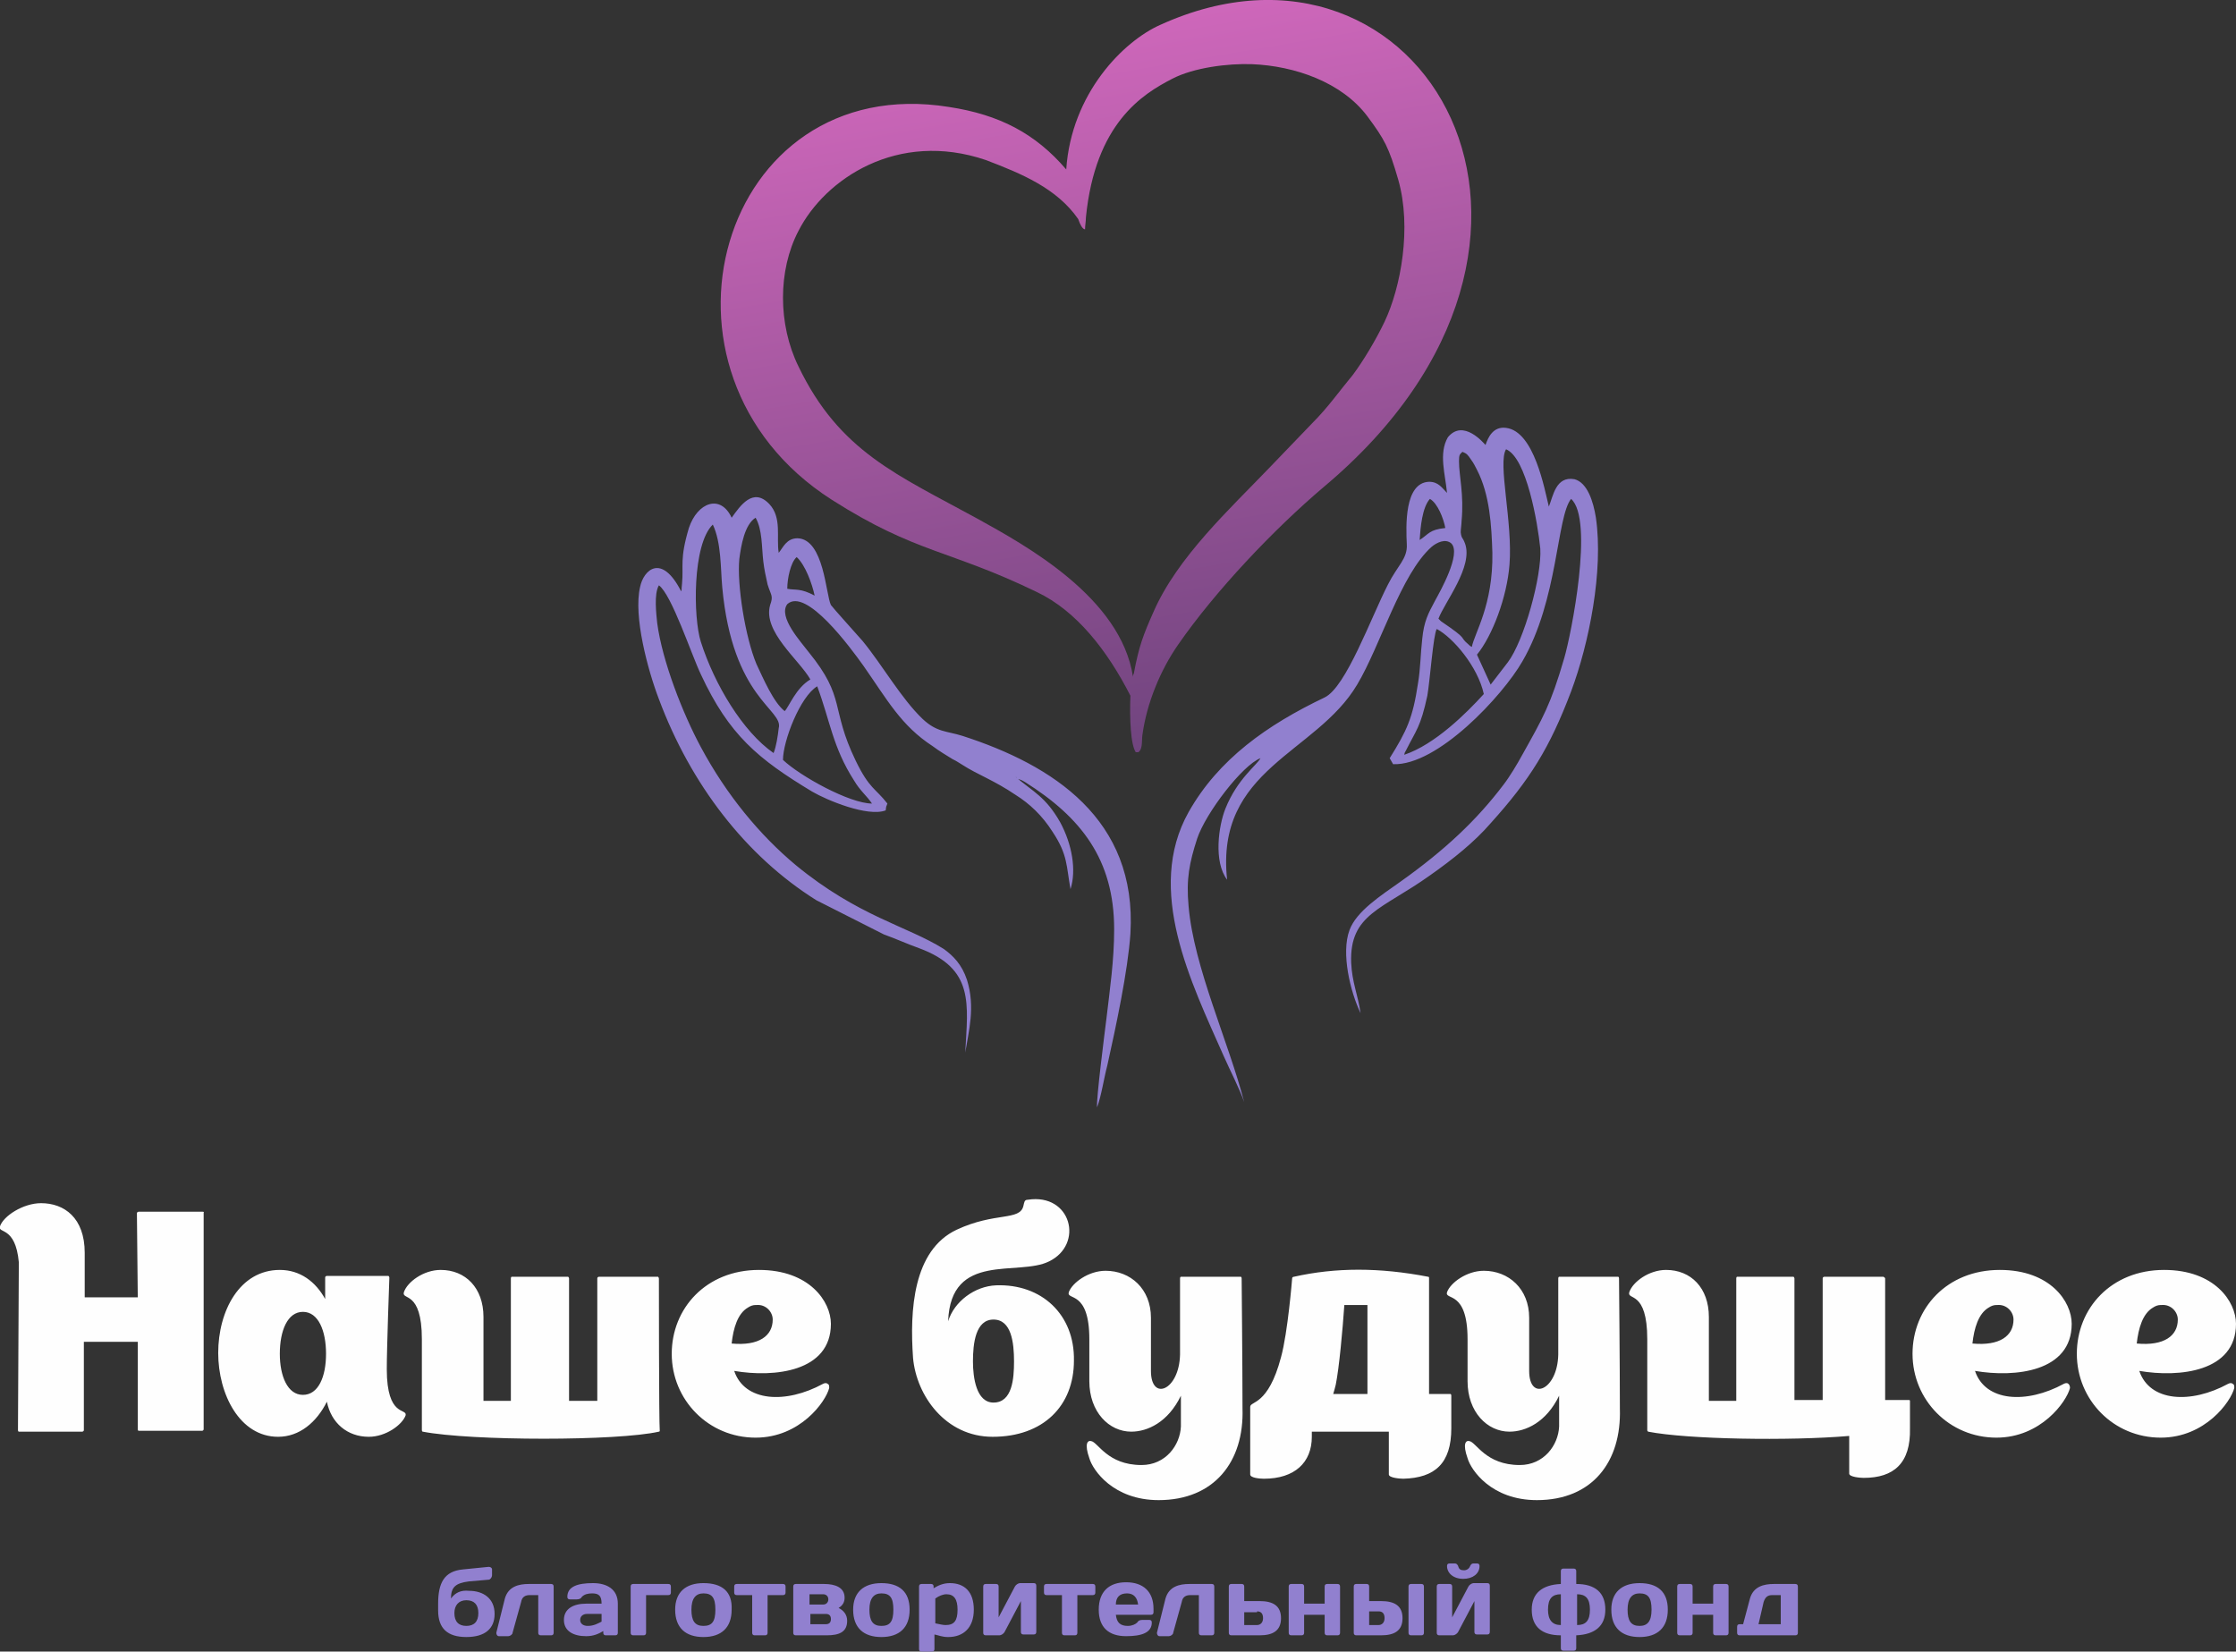
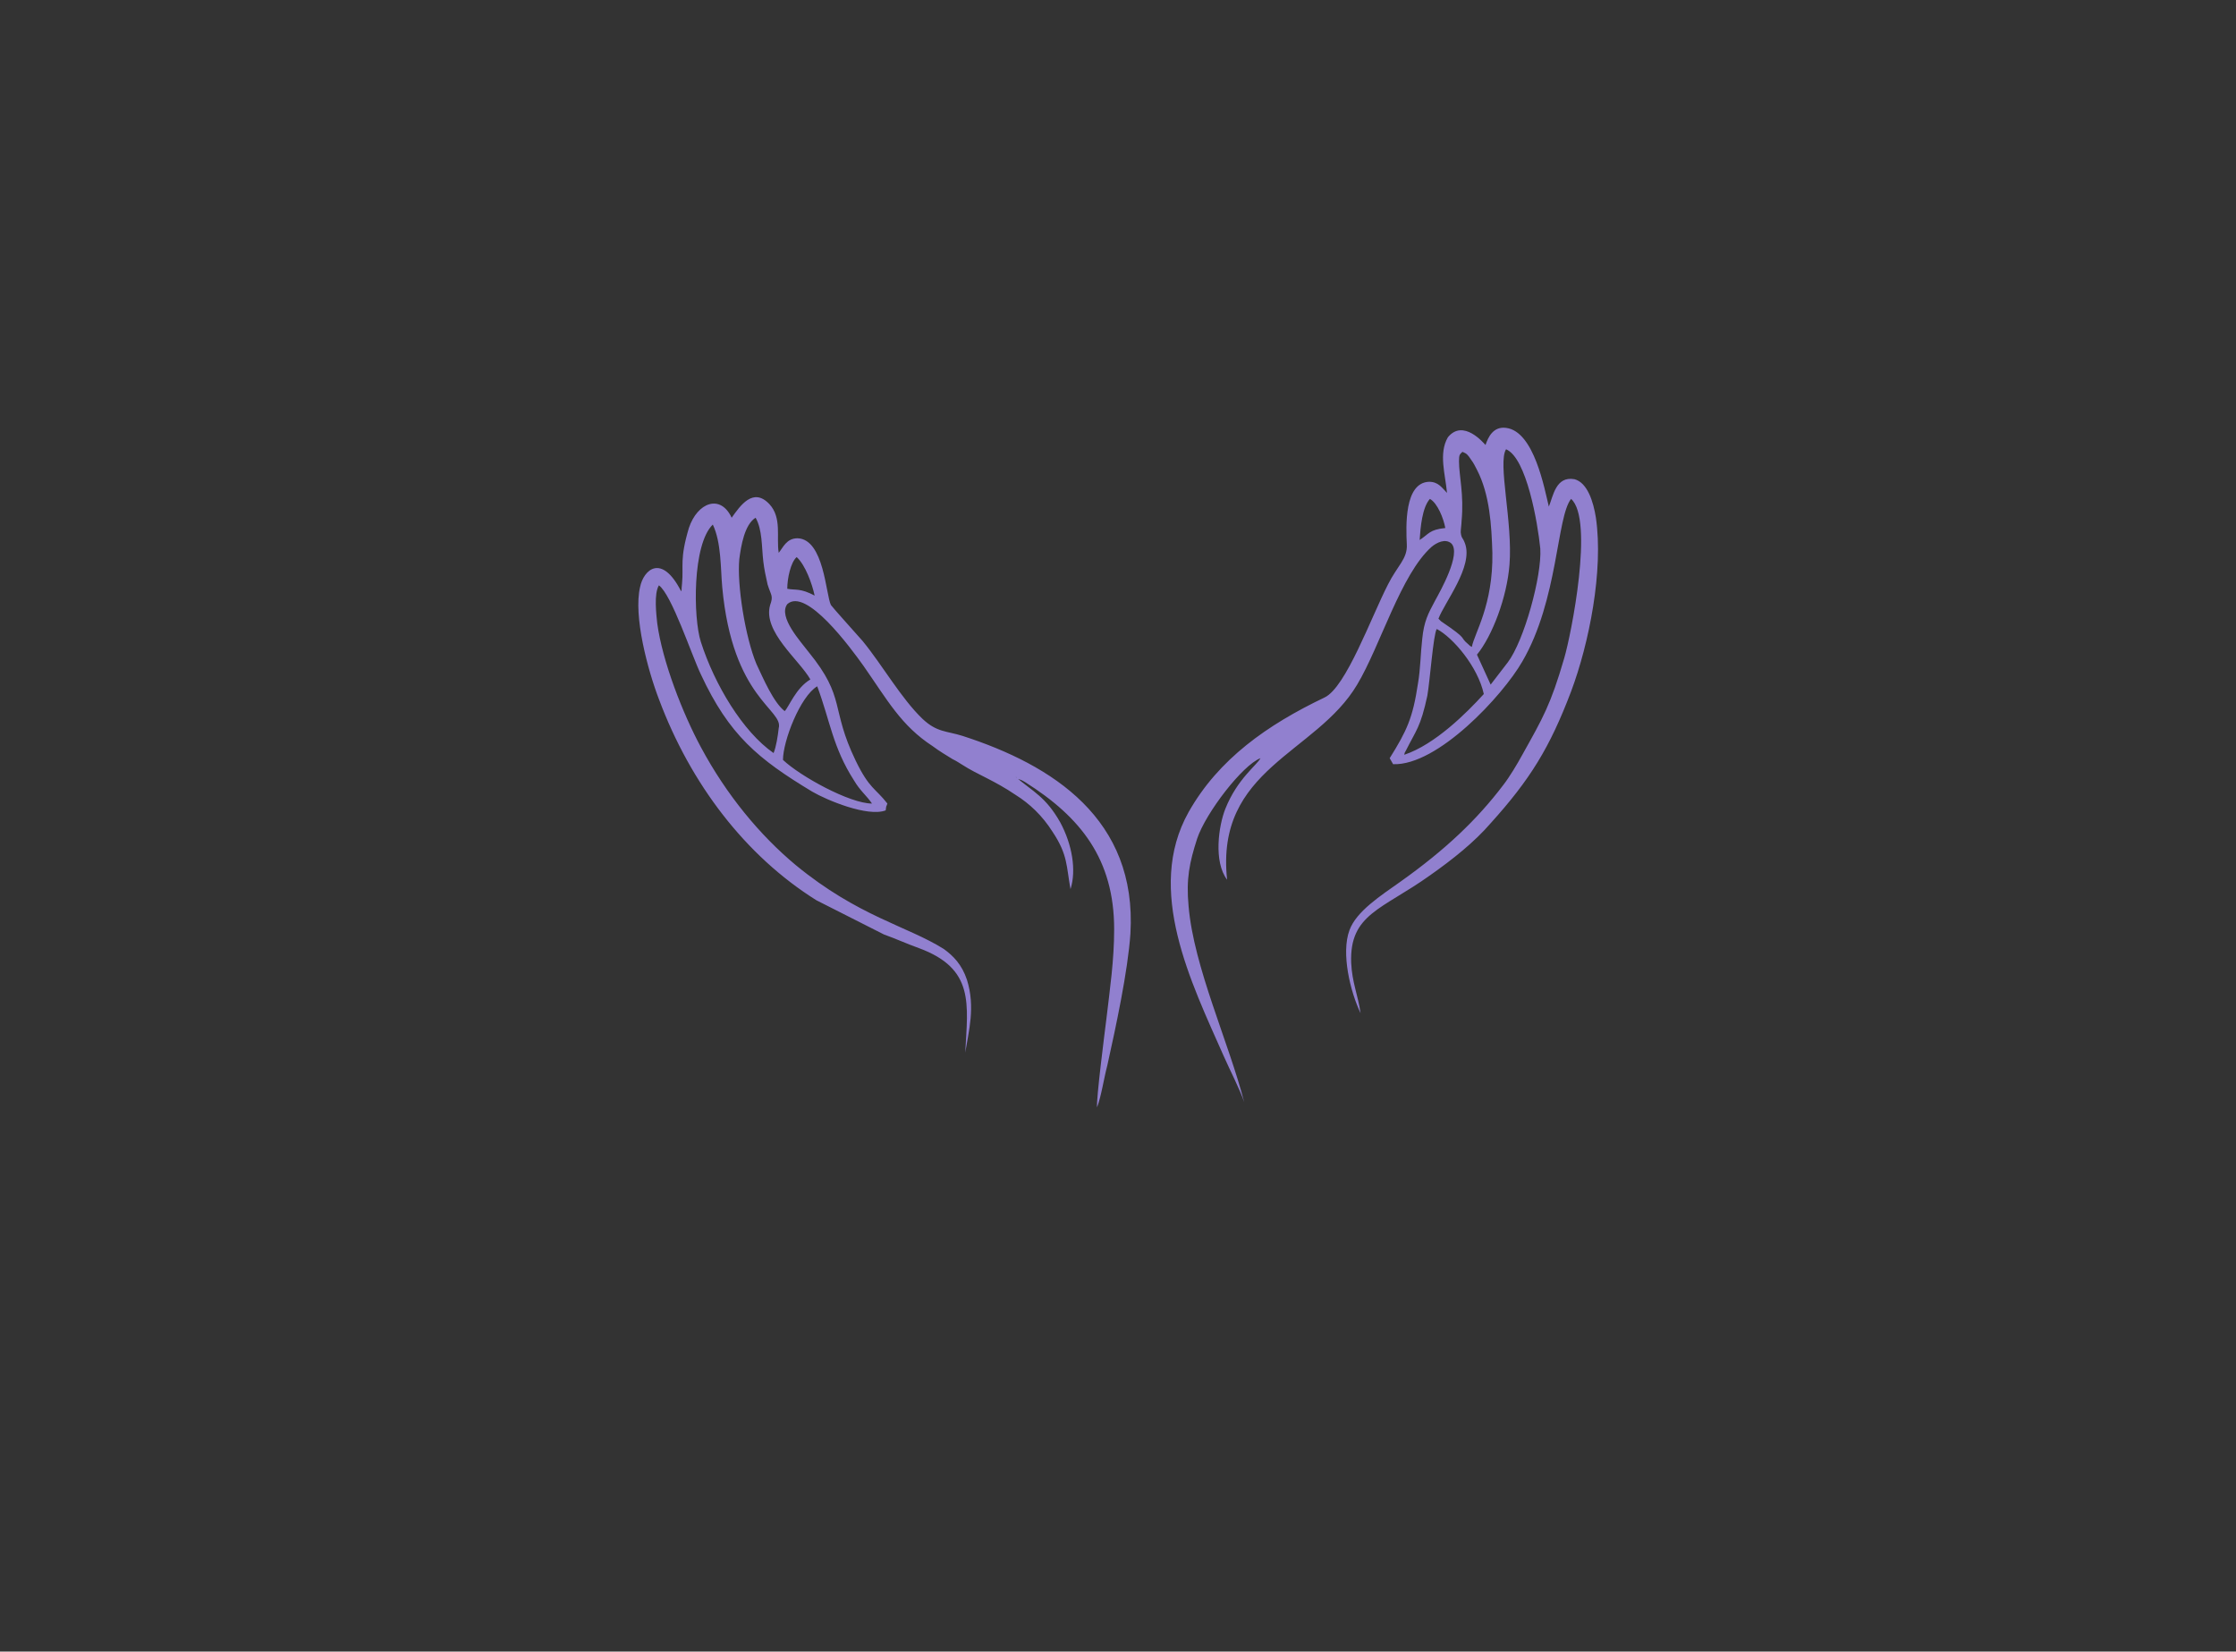
<svg xmlns="http://www.w3.org/2000/svg" xmlns:xlink="http://www.w3.org/1999/xlink" version="1.1" id="Слой_1" x="0" y="0" width="261.3" height="193" xml:space="preserve">
  <rect width="100%" height="100%" fill="#333333" stroke="none" />
  <style>.st1{fill:#9180cf}</style>
-   <path d="M251.6 152.8c.3-.2.6-.3.9-.3h.1c1.1-.1 1.9.8 1.9 1.7 0 1.9-1.6 3.1-4.8 2.8.2-1.8.7-3.5 1.9-4.2m9.3 8.9c-.1-.1-.3-.1-.5 0-4.4 2.4-9.2 2.1-10.4-1.5 4.7.8 11.3.1 11.3-5.5 0-2.6-2.5-6.3-8.4-6.3-6.2 0-10.2 4.5-10.2 9.8 0 5.4 4.3 9.8 9.8 9.8 5.2 0 8.2-4.2 8.6-5.8 0-.3 0-.4-.2-.5zm-28.5-8.9c.3-.2.6-.3.9-.3h.1c1.1-.1 1.9.8 1.9 1.7 0 1.9-1.6 3.1-4.8 2.8.2-1.8.7-3.5 1.9-4.2zm9.3 8.9c-.1-.1-.3-.1-.5 0-4.4 2.4-9.2 2.1-10.4-1.5 4.7.8 11.3.1 11.3-5.5 0-2.6-2.5-6.3-8.4-6.3-6.2 0-10.2 4.5-10.2 9.8 0 5.4 4.3 9.8 9.8 9.8 5.2 0 8.2-4.2 8.6-5.8 0-.3-.1-.4-.2-.5zm-18.5 5.2v-3.2c0-.1-.1-.1-.1-.1h-2.8v-14.2c0-.1-.2-.2-.2-.2h-6.9s-.2 0-.2.2v14.2h-3.3v-14.2c0-.1-.1-.2-.1-.2H203s-.1 0-.1.2v14.3h-3.2v-9.8c0-3.4-2.1-5.5-5-5.5-2 0-3.9 1.4-4.3 2.6-.3 1 2.1-.3 2.1 5.5v10.6c0 .1 0 .1.1.2 4.6.9 16.5 1.1 23.5.5v4.4c0 .4 1.3.5 1.7.5 3.5 0 5.5-1.7 5.4-5.8zm-33.9-2.3c0-4.8-.1-15.2-.1-15.2 0-.2-.1-.2-.1-.2h-6.9s-.1 0-.1.2v8.9c-.1 4.2-3.4 5.5-3.4 1.9V154c0-3.4-2.4-5.5-5.3-5.5-2 0-3.9 1.4-4.3 2.5-.3 1 2.4-.3 2.4 5.5v4.9c0 3.6 2.3 5.9 4.9 5.9 1.9 0 4.3-1.1 5.8-4.2v3.6c-.1 2.2-1.8 4.5-4.6 4.5-4 0-5.1-2.7-5.9-2.8-.4-.1-.8.3-.2 2 .4 1.4 2.8 4.9 8.1 4.9 6.5 0 9.9-4.5 9.7-10.7zm-29.5-12.1v10.4h-4c.1-.3.2-.7.3-1.1.4-2 .8-6.4 1-9.3h2.7zm9.8 14.4v-3.8c0-.2-.1-.2-.1-.2H167v-13.6c0-.1-.1-.1-.1-.1-5.7-1.1-10.8-1.1-15.7 0 0 0-.2 0-.2.2 0 0-.5 6.3-1.3 9.2-1.5 5.7-3.6 5.1-3.6 5.8v7.9c0 .4 1.1.5 1.6.5 3.6 0 5.6-1.9 5.6-4.9v-.6h9v5c0 .4 1.3.5 1.7.5 3.7-.1 5.6-1.8 5.6-5.9zm-24.4-2.3c0-4.8-.1-15.2-.1-15.2 0-.2-.1-.2-.1-.2h-7s-.1 0-.1.2v8.9c-.1 4.2-3.4 5.5-3.4 1.9V154c0-3.4-2.4-5.5-5.3-5.5-2 0-3.9 1.4-4.3 2.5-.3 1 2.4-.3 2.4 5.5v4.9c0 3.6 2.3 5.9 4.9 5.9 1.9 0 4.3-1.1 5.8-4.2v3.6c-.1 2.2-1.8 4.5-4.6 4.5-4 0-5.1-2.7-5.9-2.8-.4-.1-.8.3-.2 2 .4 1.4 2.8 4.9 8.1 4.9 6.5 0 10-4.5 9.8-10.7zm-29.1-.7c-2 0-2.4-2.9-2.4-4.8 0-2.1.3-4.9 2.4-4.9s2.4 2.7 2.4 4.9c0 2-.2 4.8-2.4 4.8zm.3-13.7c-2.5.1-4.9 1.9-5.6 4.2.3-8.2 8.2-5.2 11.8-7 4.1-2 2.6-8-2.5-7.2-.4 0-.4.3-.5.7-.4 1.8-3.3.7-7.8 2.8-5.1 2.4-5.5 9.4-5.1 15 .4 4.4 3.8 9.2 9.3 9.2 5.9 0 9.5-3.6 9.5-8.9.1-5.4-3.8-9-9.1-8.8zm-29 2.6c.3-.2.6-.3.9-.3h.1c1.1-.1 1.9.8 1.9 1.7 0 1.9-1.6 3.1-4.8 2.8.2-1.8.7-3.5 1.9-4.2zm9.3 8.9c-.1-.1-.3-.1-.5 0-4.4 2.4-9.2 2.1-10.4-1.5 4.7.8 11.3.1 11.3-5.5 0-2.6-2.5-6.3-8.4-6.3-6.2 0-10.2 4.5-10.2 9.8 0 5.4 4.3 9.8 9.8 9.8 5.2 0 8.2-4.2 8.6-5.8 0-.3 0-.4-.2-.5zM77 149.4c0-.1-.1-.2-.1-.2H70s-.2 0-.2.2v14.3h-3.3v-14.3c0-.1-.1-.2-.1-.2h-6.6s-.1 0-.1.2v14.3h-3.2v-9.8c0-3.4-2.1-5.5-5-5.5-2 0-3.9 1.4-4.3 2.6-.3 1 2.1-.3 2.1 5.5v10.6c0 .2.1.2.1.2 5.7 1.1 22.8 1.1 27.6 0 0 0 .1 0 .1-.1-.1-.9-.1-17.8-.1-17.8zM35.4 163c-1.8 0-2.7-2.2-2.7-4.8 0-2.7.9-4.9 2.7-4.9s2.7 2.2 2.7 4.9-.9 4.8-2.7 4.8zm9.8-3c0-2.5.3-10.7.3-10.7 0-.1-.1-.2-.1-.2h-7.2s-.2 0-.2.2v2.5c-1.1-2-2.9-3.4-5.3-3.4-4.7 0-7.2 4.8-7.2 9.7 0 4.8 2.5 9.8 7 9.8 2.5 0 4.5-1.7 5.7-4.1.5 2.5 2.4 4.1 4.9 4.1 2 0 3.9-1.4 4.3-2.5.2-.9-2.2.3-2.2-5.4zm-21.5-18.4h-7.5s-.2 0-.2.2l.1 9.8H9.9v-5.2c0-4.1-2.4-5.8-5.1-5.8-2.1 0-4.4 1.5-4.8 2.7-.3.9 1.8-.1 2.2 4.2l-.1 19.6c0 .2.1.2.1.2h7.4s.2 0 .2-.2v-10.3h6.3V167c0 .2.1.2.1.2h7.4s.2 0 .2-.2v-25.3c.1-.1-.1-.1-.1-.1z" fill="#fefefe" />
-   <path class="st1" d="M205.5 189.8l.6-2.6c.2-.6.5-.8 1-.8h1v3.4h-2.6zm4.3 1.3c.2 0 .3-.1.3-.3v-5.4c0-.2-.1-.3-.3-.3h-2.5c-1.2 0-2.4.3-2.8 1.7l-.8 3h-.4c-.2 0-.3.1-.3.3v.7c0 .2.1.3.3.3h6.5zm-12-5.7c0-.2-.1-.3-.3-.3h-1.2c-.2 0-.3.1-.3.3v5.4c0 .2.1.3.3.3h1.2c.2 0 .3-.1.3-.3v-2.1h2.4v2.1c0 .2.1.3.3.3h1.2c.2 0 .3-.1.3-.3v-5.4c0-.2-.1-.3-.3-.3h-1.2c-.2 0-.3.1-.3.3v2h-2.4v-2zm-6.2-.4c-2.1 0-3.3 1.1-3.3 3.1 0 2.1 1.2 3.2 3.3 3.2s3.3-1.1 3.3-3.2-1.2-3.1-3.3-3.1zm0 5c-1 0-1.4-.6-1.4-1.9s.5-1.9 1.4-1.9c1 0 1.4.5 1.4 1.9s-.5 1.9-1.4 1.9zm-9.2-.1c-1 0-1.5-.6-1.5-1.8 0-1.3.5-1.8 1.5-1.8v3.6zm0-4.8c-2.2.1-3.4 1.1-3.4 3 0 2 1.2 3 3.4 3v1.5c0 .2.1.3.3.3h1.2c.2 0 .3-.1.3-.3v-1.5c2.2-.1 3.4-1.1 3.4-3 0-2-1.2-3-3.4-3v-1.5c0-.2-.1-.3-.3-.3h-1.2c-.2 0-.3.1-.3.3v1.5zm1.9 1.2c1 0 1.5.5 1.5 1.8s-.5 1.8-1.5 1.8v-3.6zm-14.6 2.7v-3.6c0-.2-.1-.3-.3-.3h-1.2c-.2 0-.3.1-.3.3v5.4c0 .2.1.3.3.3h1.6c.2 0 .5-.2.6-.4l1.9-3.6v3.6c0 .2.1.3.3.3h1.2c.2 0 .3-.1.3-.3v-5.4c0-.2-.1-.3-.3-.3h-1.6c-.2 0-.5.2-.6.4l-1.9 3.6zm-.3-6.3c-.2 0-.3.1-.3.3 0 .8.7 1.5 1.9 1.5 1.1 0 1.9-.6 1.9-1.5 0-.2-.1-.3-.3-.3h-.4c-.2 0-.3.1-.4.3-.1.3-.4.5-.7.5-.4 0-.6-.1-.7-.5-.1-.2-.2-.3-.4-.3h-.6zm-3.3 8.4c.2 0 .3-.1.3-.3v-5.4c0-.2-.1-.3-.3-.3h-1.2c-.2 0-.3.1-.3.3v5.4c0 .2.1.3.3.3h1.2zm-5-2.8c.5 0 .7.3.7.8s-.3.8-.7.8H160v-1.6h1.1zm-1.1-1.2v-1.7c0-.2-.1-.3-.3-.3h-1.2c-.2 0-.3.1-.3.3v5.4c0 .2.1.3.3.3h2.9c1.5 0 2.5-.5 2.5-2s-1-2-2.5-2H160zm-7.6-1.7c0-.2-.1-.3-.3-.3h-1.2c-.2 0-.3.1-.3.3v5.4c0 .2.1.3.3.3h1.2c.2 0 .3-.1.3-.3v-2.1h2.4v2.1c0 .2.1.3.3.3h1.2c.2 0 .3-.1.3-.3v-5.4c0-.2-.1-.3-.3-.3h-1.2c-.2 0-.3.1-.3.3v2h-2.4v-2zm-5.5 2.9c.5 0 .7.3.7.8s-.3.8-.7.8h-1.5v-1.5h1.5v-.1zm-1.5-1.2v-1.7c0-.2-.1-.3-.3-.3h-1.2c-.2 0-.3.1-.3.3v5.4c0 .2.1.3.3.3h3.3c1.5 0 2.5-.5 2.5-2s-1-2-2.5-2h-1.8zm-7.3.1c.1-.6.5-.8 1-.8h1v4.4c0 .2.1.3.3.3h1.2c.2 0 .3-.1.3-.3v-5.4c0-.2-.1-.3-.3-.3H139c-1.2 0-2.4.3-2.8 1.7l-1 4c0 .2.1.4.3.4h1.1c.2 0 .5-.2.5-.4l1-3.6zm-6.4-1c.8 0 1.2.5 1.3 1.3h-2.6c0-.8.4-1.3 1.3-1.3zm2.8 2.5c.2 0 .3-.1.3-.3v-.4c0-2-1.2-3.1-3.2-3.1s-3.2 1.1-3.2 3.2 1.2 3.1 3.2 3.1c1.8 0 3-.4 3-1.6 0-.2-.1-.3-.3-.3h-.8c-.3 0-.5.1-.6.3-.2.2-.6.4-1.1.4-.9 0-1.3-.4-1.4-1.3h4.1zm-12.2-3.6c-.2 0-.3.1-.3.3v.7c0 .2.1.3.3.3h1.8v4.4c0 .2.1.3.3.3h1.2c.2 0 .3-.1.3-.3v-4.4h1.8c.2 0 .3-.1.3-.3v-.7c0-.2-.1-.3-.3-.3h-5.4zm-5.6 3.9v-3.6c0-.2-.1-.3-.3-.3h-1.2c-.2 0-.3.1-.3.3v5.4c0 .2.1.3.3.3h1.6c.2 0 .5-.2.6-.4l1.9-3.6v3.6c0 .2.1.3.3.3h1.2c.2 0 .3-.1.3-.3v-5.4c0-.2-.1-.3-.3-.3h-1.6c-.2 0-.5.2-.6.4l-1.9 3.6zm-5.7-4c-.8 0-1.4.3-1.9.6v-.2c0-.2-.1-.3-.3-.3h-1.1c-.2 0-.3.1-.3.3v7.3c0 .2.1.3.3.3h1.2c.2 0 .3-.1.3-.3V191c.5.1.9.3 1.6.3 1.8 0 3-1.1 3-3.2s-1.1-3.1-2.8-3.1zm-.4 1.3c.9 0 1.3.6 1.3 1.8 0 1.3-.4 1.8-1.4 1.8-.3 0-.7-.1-1.2-.2v-2.9c.4-.3.9-.5 1.3-.5zM103 185c-2.1 0-3.3 1.1-3.3 3.1 0 2.1 1.2 3.2 3.3 3.2 2.1 0 3.3-1.1 3.3-3.2s-1.2-3.1-3.3-3.1zm0 5c-1 0-1.4-.6-1.4-1.9s.5-1.9 1.4-1.9c1 0 1.4.5 1.4 1.9s-.4 1.9-1.4 1.9zm-8.4-2.6v-1.1h1.6c.3 0 .6.2.6.6 0 .3-.2.6-.6.6h-1.6v-.1zm1.9 1.2c.4 0 .6.2.6.6 0 .4-.2.6-.6.6h-1.8v-1.2h1.8zm.1 2.5c1.5 0 2.4-.4 2.4-1.7 0-.7-.4-1.2-1-1.5.5-.3.7-.7.7-1.2 0-1.2-1.1-1.6-2.4-1.6H93c-.2 0-.3.1-.3.3v5.4c0 .2.1.3.3.3h3.6zm-10.5-6c-.2 0-.3.1-.3.3v.7c0 .2.1.3.3.3h1.8v4.4c0 .2.1.3.3.3h1.2c.2 0 .3-.1.3-.3v-4.4h1.8c.2 0 .3-.1.3-.3v-.7c0-.2-.1-.3-.3-.3h-5.4zm-3.9-.1c-2.1 0-3.3 1.1-3.3 3.1 0 2.1 1.2 3.2 3.3 3.2 2.1 0 3.3-1.1 3.3-3.2.1-2.1-1.1-3.1-3.3-3.1zm0 5c-1 0-1.4-.6-1.4-1.9s.5-1.9 1.4-1.9c1 0 1.4.5 1.4 1.9s-.4 1.9-1.4 1.9zm-4.1-3.6c.2 0 .3-.1.3-.3v-.7c0-.2-.1-.3-.3-.3H74c-.2 0-.3.1-.3.3v5.4c0 .2.1.3.3.3h1.2c.2 0 .3-.1.3-.3v-4.4h2.6zm-8.9-.2c.8 0 1.1.3 1.1 1.2h-1.8c-1.5 0-2.6.6-2.6 1.9 0 1.3 1.1 1.9 2.6 1.9.9 0 1.5-.3 2-.6v.2c0 .2.1.3.3.3h1.1c.2 0 .3-.1.3-.3v-3.4c0-1.7-1.3-2.4-2.9-2.4-1.8 0-3 .4-3 1.6 0 .2.1.3.3.3h.8c.3 0 .5-.1.6-.3.3-.3.7-.4 1.2-.4zm-.5 3.8c-.6 0-.9-.3-.9-.7s.3-.7.8-.7h1.7v.9c-.4.2-.9.5-1.6.5zm-7.8-2.8c.1-.6.5-.8 1-.8h1v4.4c0 .2.1.3.3.3h1.2c.2 0 .3-.1.3-.3v-5.4c0-.2-.1-.3-.3-.3h-2.6c-1.2 0-2.4.3-2.8 1.7l-1 4c0 .2.1.4.3.4h1.1c.2 0 .5-.2.5-.4l1-3.6zm-8.2-.4c0-1.3.5-1.8 2.1-2l2.3-.2c.2 0 .4-.3.4-.5v-.7c0-.2-.2-.3-.4-.3l-3 .3c-2.2.2-2.9 1.6-2.9 4v.8c0 2.1 1.1 3.1 3.3 3.1s3.3-1 3.3-2.7c0-1.8-1.3-2.7-3-2.7-.9-.1-1.6.2-2.1.9zm1.8 3.2c-.9 0-1.4-.5-1.4-1.5 0-.9.5-1.5 1.4-1.5s1.4.5 1.4 1.5-.5 1.5-1.4 1.5z" />
  <defs>
-     <path id="SVGID_1_" d="M124.6 19.8c-3.6-4.2-7.8-6.4-13.7-7.3-26.8-4.3-37 31-13.7 45.9 9.9 6.3 13.7 5.8 24 10.8 4.6 2.2 8.2 6.8 10.9 12.1-.1 2.5 0 5.9.7 6.7.8-.2.6-1.4.7-2.1.5-3.7 2.1-7.6 4.2-10.6 4.3-6.2 11.1-13.4 17-18.4 34.5-28.9 11.5-67.9-19.1-54-4.3 1.9-10.4 8-11 16.9m7.8 59.3c-1.4-9.3-12.6-15.4-18.2-18.5-9.3-5.1-16.1-7.8-20.9-17.8-2.4-4.9-2.4-11.2 0-15.8 3.1-6.1 11.6-11.8 21.9-8.3 4.2 1.6 8.3 3.3 10.8 6.9.2.6.5 1.2.8 1.2 0-.5.1-.9.1-1.4 1.1-11 6.6-14.4 10.1-16.2 2.5-1.3 6.5-1.8 9.3-1.7 5 .2 10.5 2.1 13.5 6.1 2 2.7 2.5 3.6 3.6 7.4 1.6 5.6.3 12.6-1.6 16.6-1 2.1-2.5 4.6-3.7 6.2-1.5 1.8-2.9 3.8-4.7 5.6l-5 5.2c-4.7 4.9-10.8 10.5-13.6 16.9-1.2 2.7-1.7 4-2.3 7.2-.1.2-.1.3-.1.4z" />
-   </defs>
+     </defs>
  <clipPath id="SVGID_2_">
    <use xlink:href="#SVGID_1_" overflow="visible" />
  </clipPath>
  <linearGradient id="SVGID_3_" gradientUnits="userSpaceOnUse" x1="125.065" y1="65.092" x2="143.245" y2="-40.773" gradientTransform="matrix(1 0 0 -1 0 65.902)">
    <stop offset="0" stop-color="#d168bc" />
    <stop offset="1" stop-color="#593c70" />
  </linearGradient>
-   <path clip-path="url(#SVGID_2_)" fill="url(#SVGID_3_)" d="M73.9-11h115.2v98.9H73.9z" />
  <path class="st1" d="M169.1 57.6c-.6-.6-1-1.3-2.1-1.3-2.9.1-2.7 5.2-2.6 7.3.1 1.7-1.1 2.5-2.2 4.7-2 3.9-4.9 12-7.4 13.2-6.7 3.2-12.4 7.2-15.9 13.4-5.1 9.1.3 19.9 4.1 28.5.7 1.6 1.9 3.9 2.4 5.4-1.8-7-5.9-15.8-6.5-22.9-.3-3.2.1-5.1 1-7.9 1-3 5.3-8.6 7.4-9.4-.4.8-2.7 2.4-4.1 5.9-.8 2-1.4 6.2.2 8.3-1.4-13 10.4-14.7 15.2-22.8 2.7-4.5 5.1-12.9 8.7-16.1.6-.5 1.6-1 2.3-.4 1.2 1.2-1.3 5.6-1.9 6.7-.8 1.5-1.3 2.4-1.5 4.5-.2 1.7-.2 3.5-.5 5.2-.6 4-1.3 5.5-3.3 8.7l.4.7c5.2.2 12.8-8 15.1-12 4.2-7.2 4-16.9 5.7-19 2.7 2.4 0 15.9-.8 18.6-1.6 5.5-2.5 7-4.9 11.3-.6 1.1-1.5 2.6-2.2 3.5-3.1 4.1-6.8 7.6-12 11.3-2.4 1.7-5.2 3.5-6 5.7-1 2.7.1 7.2 1.3 9.7-.3-2.1-1-3.6-1.1-5.9-.2-5.7 3.6-6.2 9.2-10.2 2.7-1.9 5.2-3.9 7.1-6.1 4.6-5.1 6.9-8.8 9.4-15.4 2.1-5.6 3.8-14.1 2.9-20.3-.3-1.9-1-4.1-2.5-4.5-2.2-.4-2.5 2-3 3.2-.5-2-1.7-8.8-5-9.2-1.5-.2-2.1 1.1-2.4 2-.2-.2-2.6-3.1-4.4-.9-1.1 1.9-.3 4.3-.1 6.5m-1 14.7c.7-1.9 4.1-6.1 3.1-8.8-.3-.8-.4-.5-.5-1.3 0-.3.1-1 .1-1.3.3-3.1-.3-5.3-.3-7 0-.8.1-.8.4-1.1.5.2.6.3 1 .9.3.4.5.8.7 1.2 1.5 2.9 1.7 6.5 1.8 9.7.1 6.1-2.1 9.4-2.4 11-.3-.2-.1 0-.4-.3-1.2-1 .2-.4-3.2-2.7l-.1-.1-.2-.2zm-2.2-9.2c.1-1.5.3-3.8 1.2-4.8.9.5 1.6 2.3 1.8 3.4-1.9.2-1.9.7-3 1.4zm6.7 13.4c1.8-2.2 3.5-6.7 3.8-10.5.4-5-1.4-11.9-.4-13.5 2.4 1 3.7 8.6 4 11.6.2 3.2-1.9 10.8-3.8 13.3l-2 2.6-1.6-3.5zm-8.5 11.7c.1-.4 0-.1.2-.5 1.2-2.4 1.7-2.7 2.5-6.4.3-1.7.7-7.2 1.1-7.8 1.9 1 4.8 4.4 5.5 7.6-2 2.2-5.7 5.9-9.3 7.1zM79.6 69.1c-2.3-4.5-4.4-2.5-4.8-.5-.8 3.4.9 9.7 2.2 13.1 3.7 9.9 10.1 18.3 18.4 23.5l7.9 4c1.4.5 2.7 1.1 4.1 1.6 6.5 2.4 5.7 6.5 5.4 12.2.4-2.5 1.2-5.3.2-8.5-.6-1.8-1.6-2.8-2.7-3.6-4.3-2.7-10-3.8-17.3-9.8-4.2-3.5-8.1-8.2-11.1-13.8-2.1-3.9-4.5-10-5.1-14.5-.1-1-.4-3.4.2-4.4 1.5 1.1 3.8 8.1 4.9 10.4 3.3 7.1 6.7 9.9 13 13.7 1.7 1 6.5 3 8.6 2.2.1-.7 0-.2.2-.8-1.4-1.8-2.1-1.7-3.7-5-3-6.2-1.1-7.3-5.5-12.7-.9-1.2-3.6-4.1-2.5-5.6 2.2-2 7.4 5.1 8.9 7.2 2.8 4 4.4 7 8.1 9.4.8.6 1.5 1 2.3 1.5.6.3.7.4 1.2.7 1.7 1.1 3.7 1.8 6.2 3.5 1.6 1 3.1 2.4 4.3 4.3 1.8 2.7 1.6 4 2.1 6.7.7-2.2.2-5.2-1.2-7.8-1.7-3-3.2-3.6-5.2-5.3 0 0 .1 0 .1.1s.1 0 .1.1l.3.1c.3.1.4.2.6.3 6.5 4.1 10.4 9 10.4 17.2 0 3.6-.5 7-.9 10.4-.2 1.6-1.2 9.4-1.1 10.4.5-1.3.8-3.4 1.2-4.9 1-4.5 2.4-11 2.7-15.4.8-13.4-9.1-19.7-19.6-23.1-1.9-.6-3-.4-4.7-2-2.5-2.4-4.7-6.3-7-9.1-.7-.8-3.5-3.9-3.7-4.2-.6-1.2-.8-7.7-3.9-7.8-1.3 0-1.7 1.1-2.2 1.7-.3-1.8.4-4.1-1.1-5.7-1.9-2-3.4.2-4.4 1.6-1.3-2.8-4-1.8-5 1.2-1.1 3.7-.6 4.4-.8 6.5-.1.9 0 .6-.1.9M90.4 88c-3.6-2.5-6.9-8-8.5-13-.9-2.8-1-11.4 1.4-13.7 1 2.1.9 5.1 1.1 7.3 1.2 13.1 7.2 14.3 6.6 16.5-.1.9-.3 2.2-.6 2.9zm1.3-4.9c-1.3-1-2.5-3.8-3.3-5.5-1.3-3.1-2.3-9.3-2-12.3.2-1.5.6-4 1.9-4.8.8 1.4.7 3.4.9 5.1.1.9.3 1.8.5 2.7.4 1.3.7 1.3.3 2.4-.9 3.1 3.4 6.4 4.7 8.7-1.7 1-2.5 3.2-3 3.7zm.3-14.3c0-1.2.4-3.1 1.1-3.7 1 .9 1.8 3.1 2.1 4.5-1.7-.9-2.2-.6-3.2-.8zm9.9 25.1c-2.6 0-8.4-3.2-10.4-5.1 0-2.2 2-7.4 4-8.6 1.5 4 1.8 7.1 4.3 11 .7 1.2 1.5 1.8 2.1 2.7z" />
</svg>